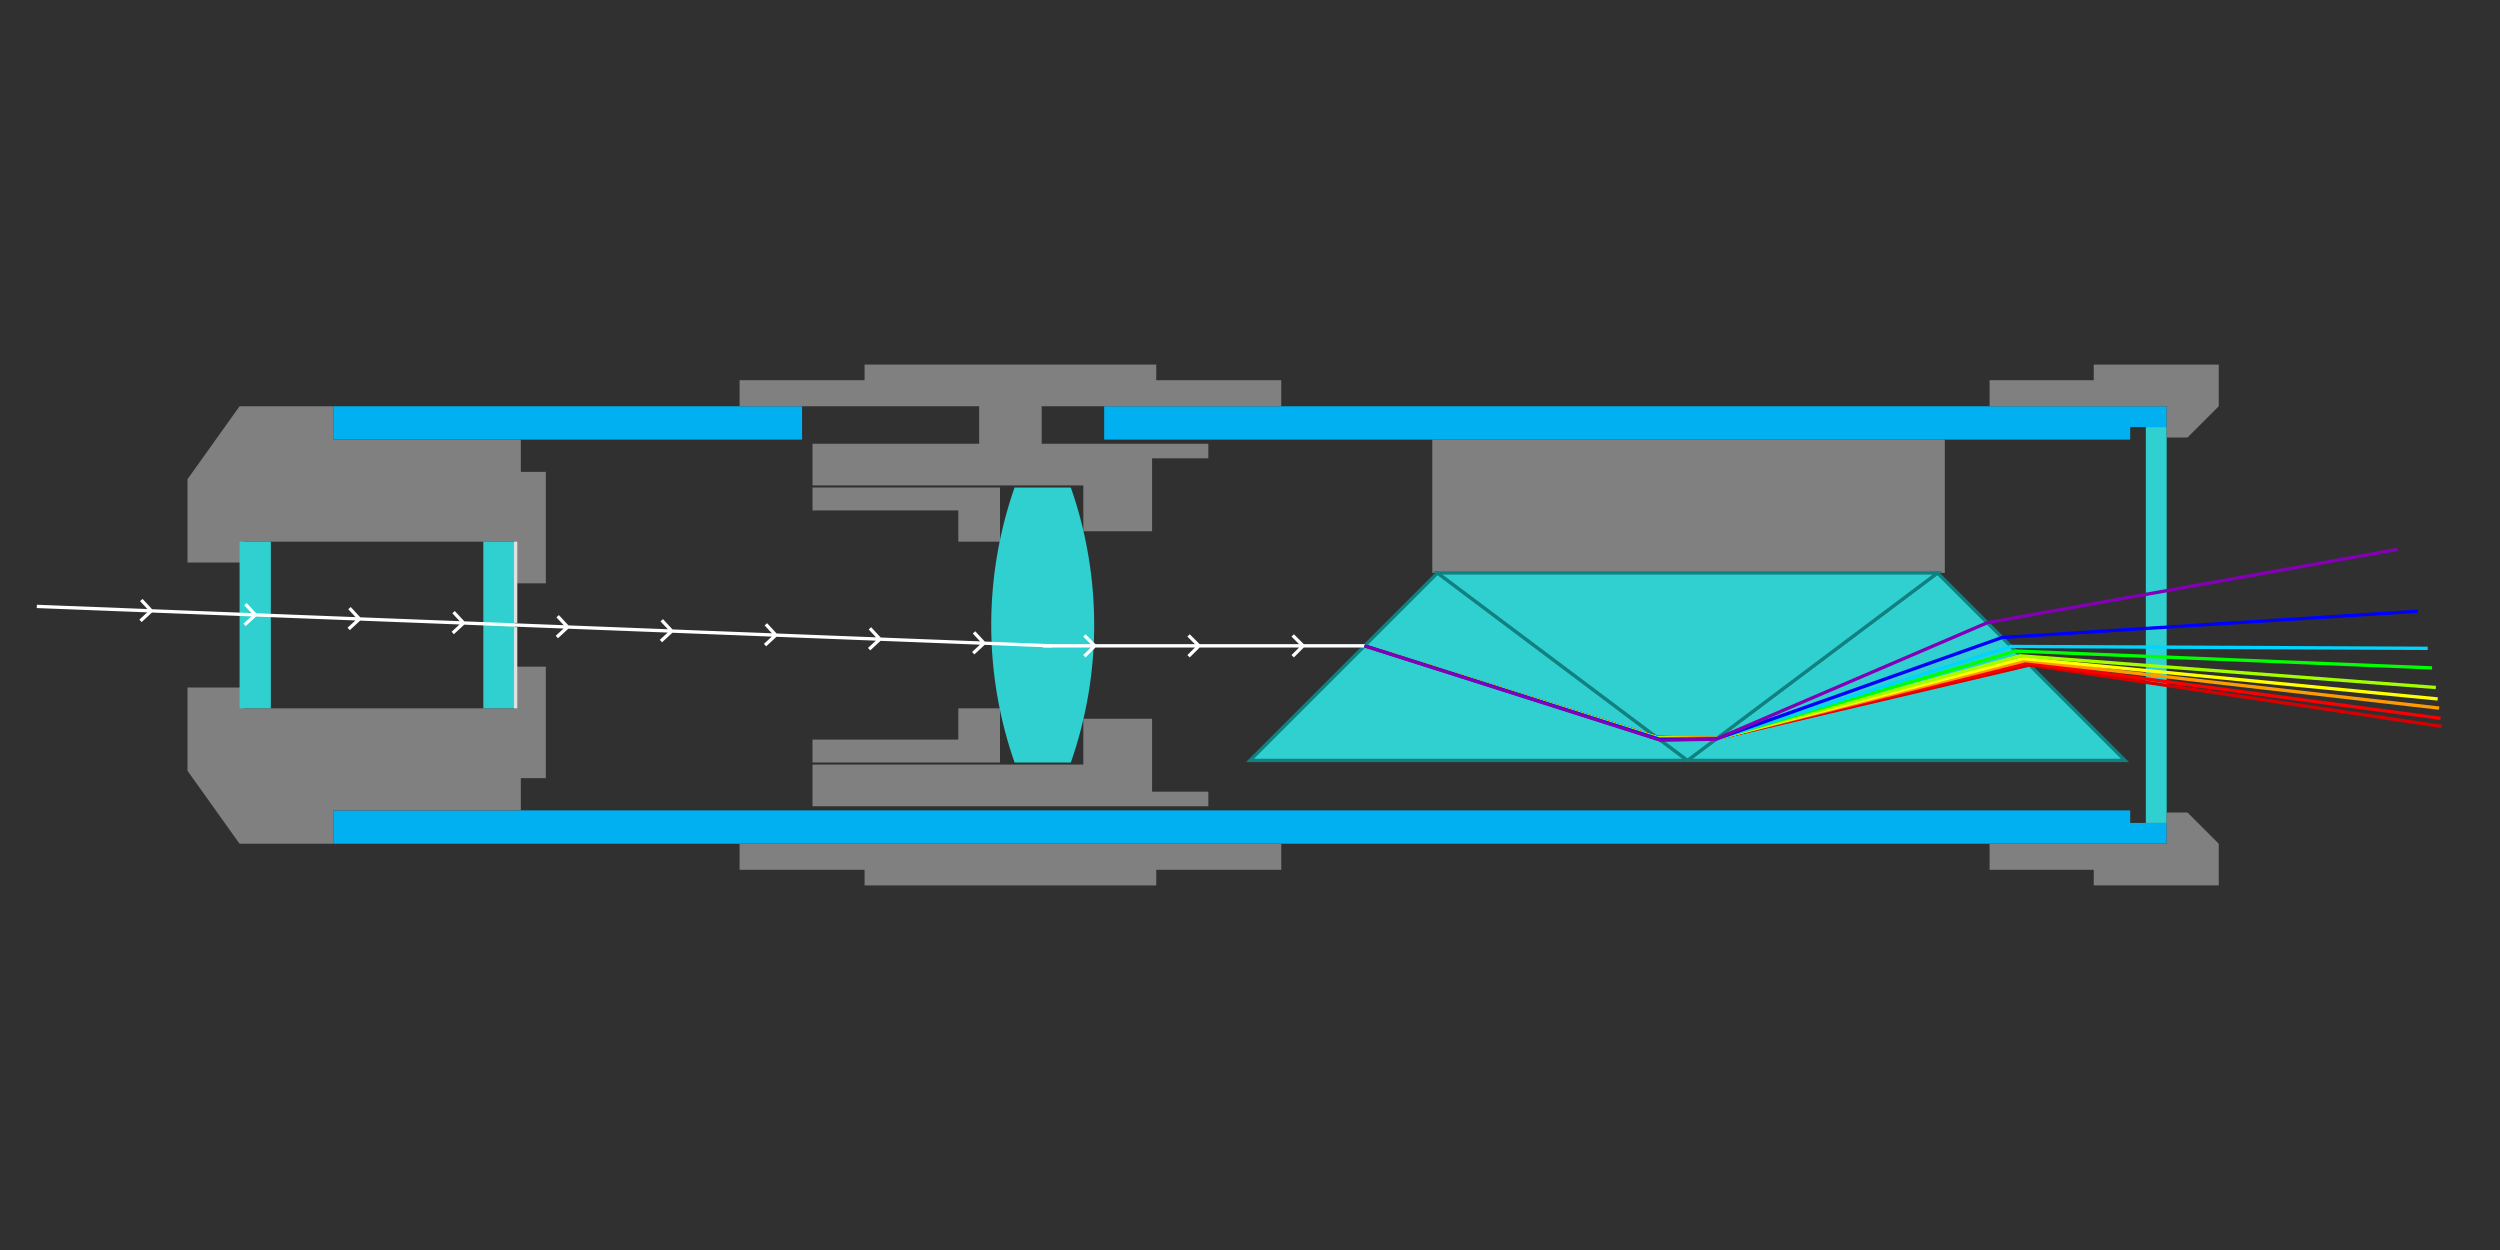
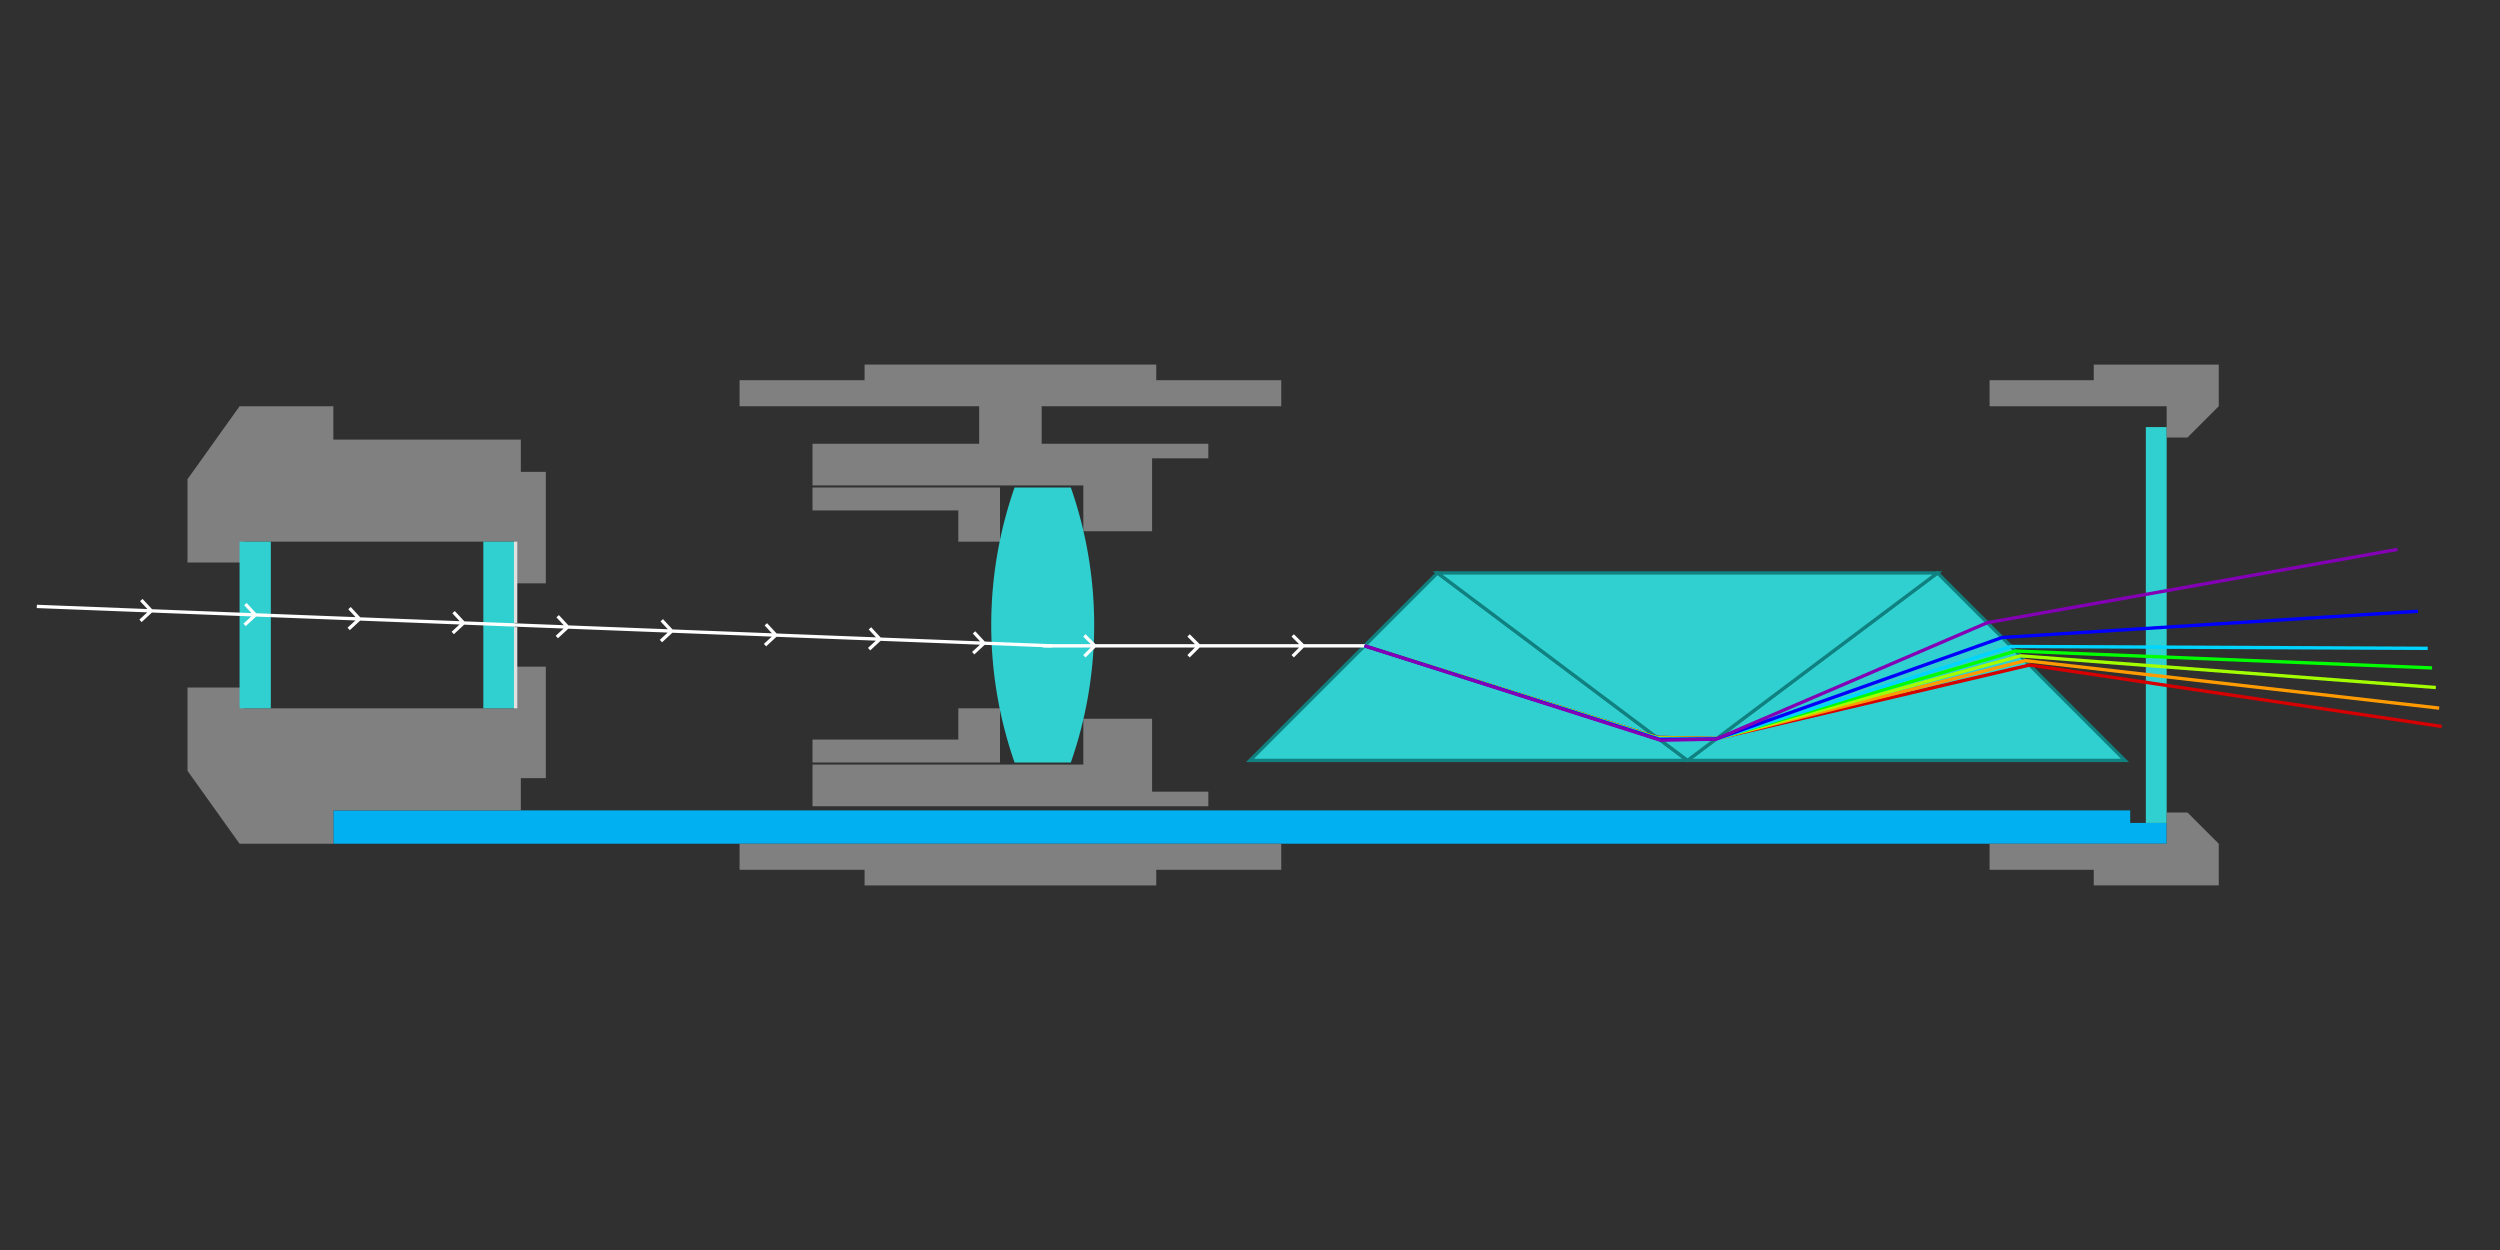
<svg xmlns="http://www.w3.org/2000/svg" viewBox="0 0 300 150">
  <rect width="300" height="150" fill="#303030" />
  <g transform="translate(0 75) scale(2.5 2.5) translate(9 0)" stroke-width="0.16">
    <g id="tube" stroke="none" transform="translate(7 0)" fill="#00b0f0">
      <path id="tube-bottom" d="M0,10.5 H88 V9.5 h-1.75 V8.9 H0Z" />
-       <path id="tube-top-1" d="M0,-10.5 H22.5 V-8.9 H0Z M37,-10.5 H88 V-9.5 h-1.75 V-8.9 H37Z" />
    </g>
    <g id="slit-holder" fill="#808080">
      <path id="slit-holder-bottom" d="M0,3 V7 L2.5,10.5 H7 V8.9 h9 V7.35 H17.2 V2 h-1.5 V4 H2.7 V3 Z" />
      <use href="#slit-holder-bottom" transform="scale(1 -1)" />
    </g>
    <g id="slit-glass" transform="translate(2.5 0)" stroke="none">
-       <path d="M0,4 h1.5 v-8 h-1.5z" fill="#30d0d0" />
+       <path d="M0,4 h1.5 v-8 h-1.5" fill="#30d0d0" />
    </g>
    <g id="slit" transform="translate(14.2 0)" stroke="none">
      <path d="M0,4 h1.5 v-8 h-1.5z" fill="#30d0d0" />
      <path d="M1.55,4V0.1 M1.55,-0.1 V-4" stroke="#e0e0e0" />
    </g>
    <g id="collimating-lens-holder" transform="translate(30 0)" fill="#808080">
      <path id="collimating-lens-holder-bottom" d="M0,8.7 H19 V8 H16.3 V4.5 H13 V6.7 H0 Z M0,6.6 V5.5 h7 V4 H9 V6.6 Z M-3.5,10.5h26v1.25h-6v0.75h-14v-0.75h-6z" />
      <use href="#collimating-lens-holder-bottom" transform="scale(1 -1)" />
      <path d="M8,-8.6 V-10.6 h3 V-8.6 Z" />
    </g>
    <g id="collimating-lens" transform="translate(42.4 0)" fill="#30d0d0">
      <path d="M0,6.6  A20 20 0 0 0 0,-6.6 H-2.7 A20 20 0 0 0 -2.7,6.6 Z" />
    </g>
    <g id="prisms-holder" transform="translate(59.75 0)" fill="#808080">
-       <path d="M0,-2.5 h24.6 V-8.9 H0 Z" />
-     </g>
+       </g>
    <g id="prisms" transform="translate(51 0)" fill="#30d0d0" stroke="#108080">
      <path d="M0,6.5 l9,-9 l12,9 Z  M21,6.5 H42 l-9,-9 Z" />
      <path d="M9,-2.5 h24 L21,6.5 Z" />
    </g>
    <g id="eye-glass" transform="translate(94 0)" fill="#30d0d0">
      <path d="M0,9.5 H1 V-9.5 H0Z" />
    </g>
    <g id="eye-glass-holder" transform="translate(95 0)" fill="#808080">
      <path id="eye-glass-holder-bottom" d="M0,10.5 V9 H1 L2.5,10.5 V12.5 H-3.5 V11.75 H-8.5 V10.5Z" />
      <use href="#eye-glass-holder-bottom" transform="scale(1 -1)" />
    </g>
    <g id="light-path" stroke="white" fill="none">
      <path d="M-23,0 H25.75 M-18,-0.5 l0.5,0.5 l-0.5,0.5 M-13,-0.5 l0.5,0.5 l-0.5,0.5 M-8,-0.5 l0.5,0.5 l-0.5,0.5 M-3,-0.5 l0.5,0.5 l-0.5,0.5 M2,-0.5 l0.5,0.5 l-0.5,0.5 M7,-0.5 l0.5,0.5 l-0.5,0.5 M12,-0.5 l0.5,0.5 l-0.5,0.5 M17,-0.5 l0.5,0.5 l-0.5,0.5 M22,-0.5 l0.5,0.5 l-0.5,0.5" transform="translate(15.75 0) rotate(2.224)" />
      <path d="M0,0 H15.5 M2,-0.5 l0.5,0.5 l-0.5,0.5 M7,-0.5 l0.5,0.5 l-0.5,0.5 M12,-0.5 l0.5,0.5 l-0.5,0.5" transform="translate(41.05 1)" />
      <g transform="translate(51.00 6.5) scale(1 -1)">
        <path d="M5.50,5.50 L19.52,1.11 L22.41,1.05 L37.42,4.58 L57.20,1.63" stroke="#D60000" />
-         <path d="M5.50,5.50 L19.53,1.10 L22.40,1.05 L37.33,4.67 L57.15,2.02" stroke="#FA0000" />
        <path d="M5.50,5.50 L19.55,1.09 L22.40,1.05 L37.21,4.79 L57.08,2.51" stroke="#FF9B00" />
-         <path d="M5.50,5.50 L19.56,1.08 L22.39,1.05 L37.11,4.89 L57.01,2.95" stroke="#FFFF00" />
        <path d="M5.50,5.50 L19.57,1.07 L22.39,1.04 L36.98,5.02 L56.92,3.50" stroke="#A3FF00" />
        <path d="M5.50,5.50 L19.60,1.05 L22.38,1.04 L36.75,5.25 L56.74,4.44" stroke="#00FF00" />
        <path d="M5.50,5.50 L19.62,1.04 L22.38,1.03 L36.53,5.47 L56.53,5.38" stroke="#00D5FF" />
        <path d="M5.50,5.50 L19.65,1.01 L22.37,1.03 L36.10,5.90 L56.06,7.16" stroke="#0000FF" />
        <path d="M5.50,5.50 L19.70,0.97 L22.37,1.02 L35.39,6.61 L55.08,10.13" stroke="#8300B5" />
      </g>
    </g>
  </g>
</svg>